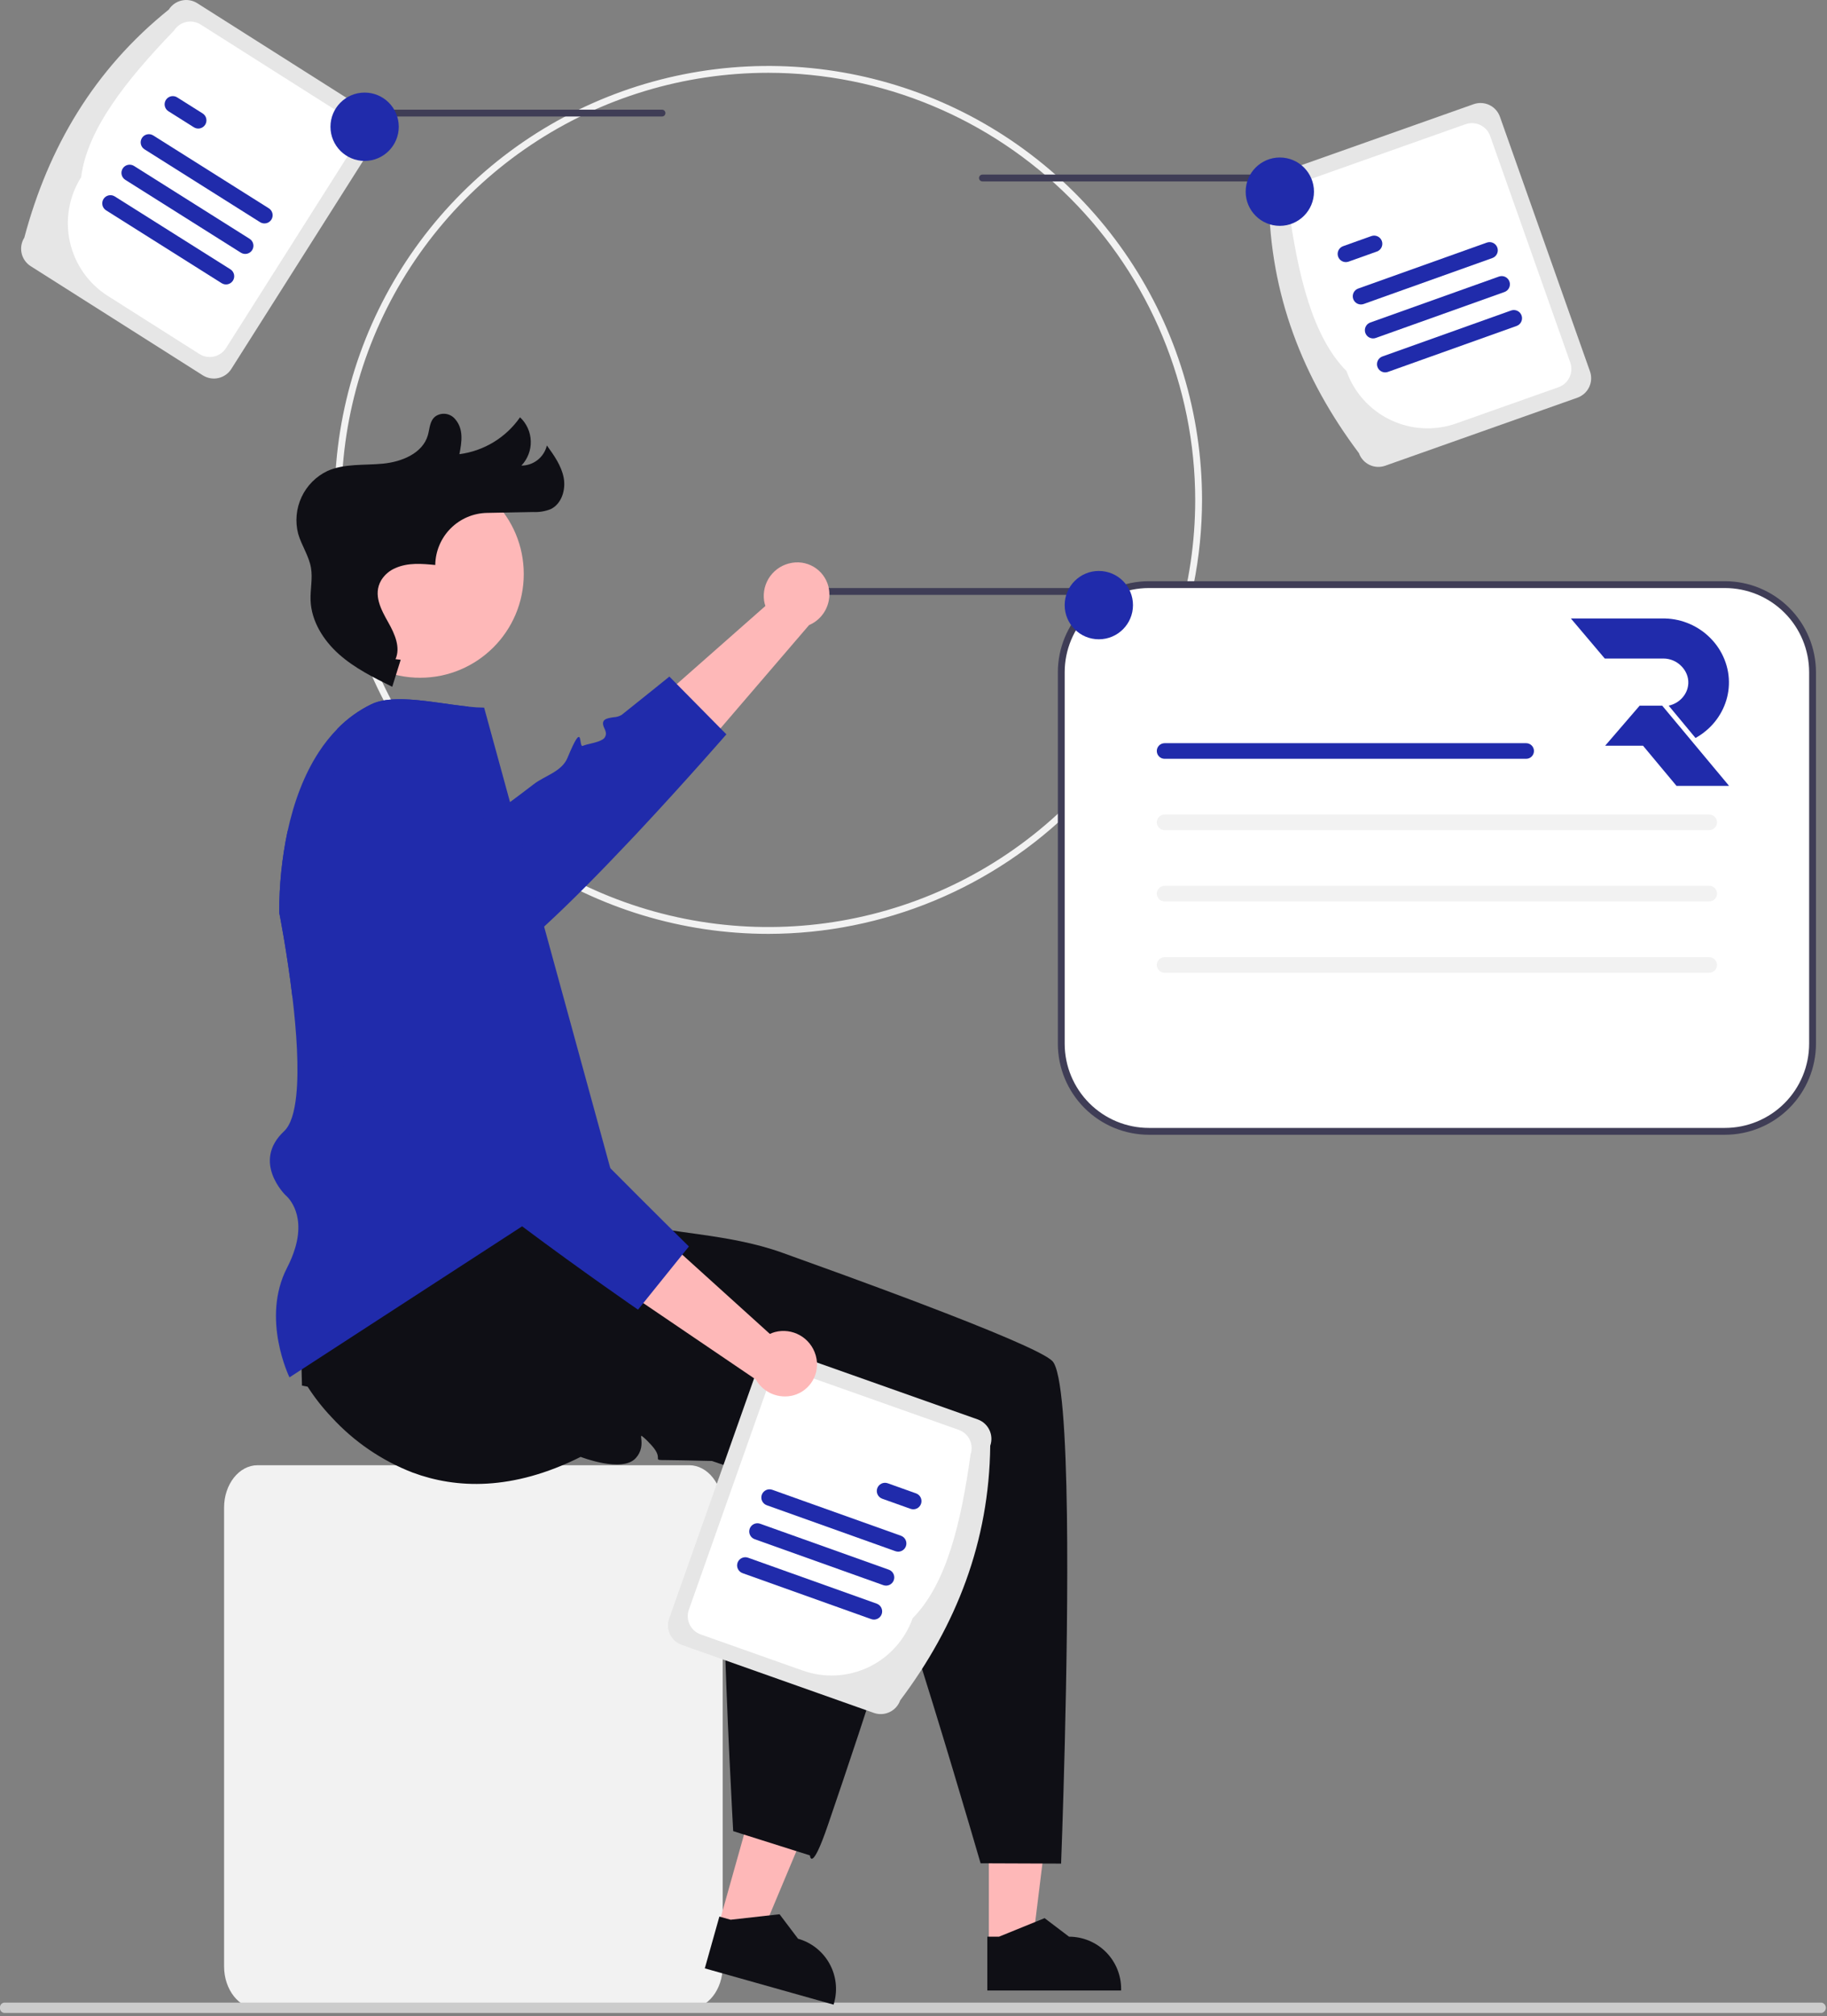
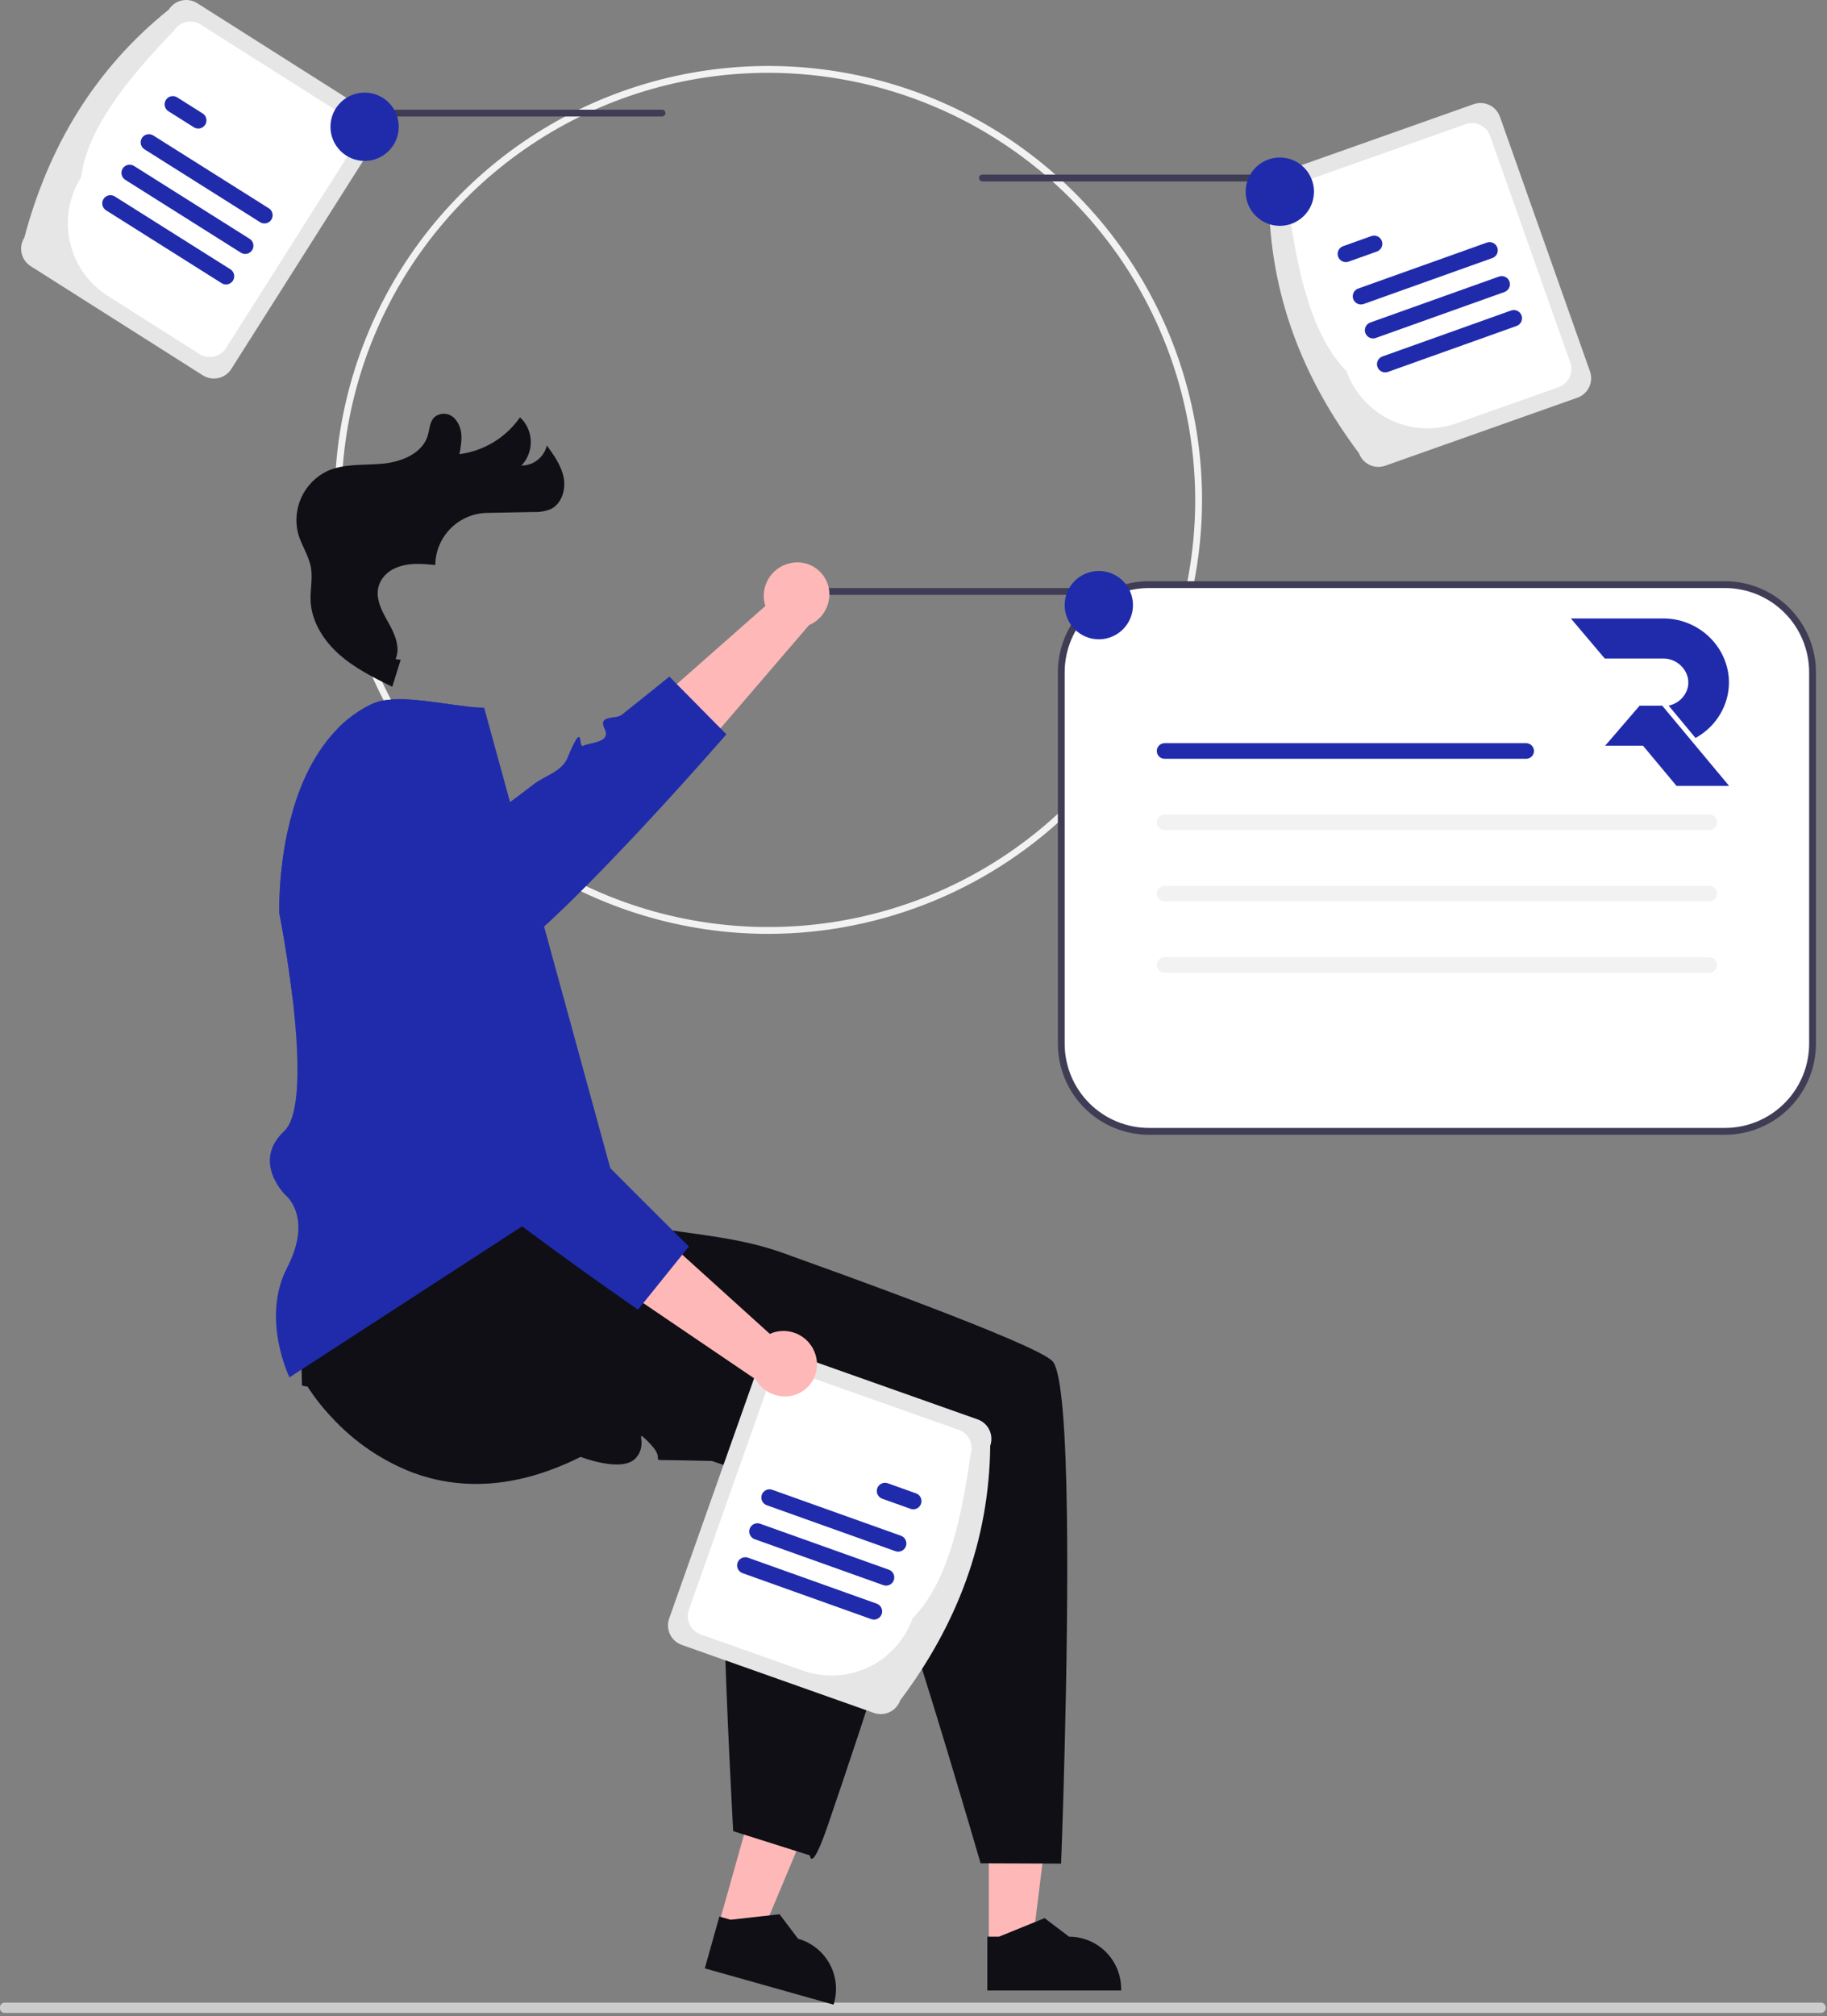
<svg xmlns="http://www.w3.org/2000/svg" width="535" height="590" viewBox="0 0 535 590" fill="none">
  <rect x="0" y="0" width="535" height="590" fill="#808080" stroke="none" />
  <g clip-path="url(#clip0_228_2)">
    <path d="M224.994 273.305C199.876 273.305 175.322 265.857 154.437 251.902C133.552 237.947 117.274 218.112 107.662 194.906C98.049 171.7 95.534 146.164 100.434 121.529C105.335 96.893 117.43 74.264 135.192 56.502C152.953 38.741 175.582 26.646 200.218 21.745C224.853 16.845 250.389 19.36 273.595 28.972C296.801 38.585 316.636 54.862 330.591 75.748C344.546 96.633 351.994 121.187 351.994 146.305C351.956 179.976 338.563 212.257 314.755 236.065C290.946 259.874 258.665 273.267 224.994 273.305ZM224.994 21.305C200.272 21.305 176.104 28.636 155.548 42.371C134.992 56.106 118.97 75.629 109.509 98.47C100.048 121.31 97.573 146.444 102.396 170.691C107.219 194.939 119.124 217.212 136.606 234.693C154.087 252.175 176.36 264.08 200.608 268.903C224.856 273.726 249.989 271.251 272.83 261.79C295.67 252.329 315.193 236.307 328.928 215.751C342.663 195.195 349.994 171.028 349.994 146.305C349.957 113.164 336.775 81.392 313.341 57.958C289.907 34.524 258.135 21.342 224.994 21.305Z" fill="#F2F2F2" />
    <path d="M234.686 174.095H316.119C316.384 174.095 316.638 173.989 316.826 173.802C317.013 173.614 317.119 173.36 317.119 173.095C317.119 172.83 317.013 172.575 316.826 172.388C316.638 172.2 316.384 172.095 316.119 172.095H234.686C234.42 172.095 234.166 172.2 233.978 172.388C233.791 172.575 233.686 172.83 233.686 173.095C233.686 173.36 233.791 173.614 233.978 173.802C234.166 173.989 234.42 174.095 234.686 174.095Z" fill="#3F3D56" />
    <path d="M336.408 171.095C329.611 171.102 323.094 173.806 318.288 178.612C313.482 183.419 310.778 189.935 310.77 196.732V305.457C310.778 312.254 313.482 318.771 318.288 323.577C323.094 328.383 329.611 331.087 336.408 331.095H505.133C511.93 331.087 518.446 328.383 523.253 323.577C528.059 318.771 530.763 312.254 530.77 305.457V196.732C530.763 189.935 528.059 183.419 523.253 178.612C518.446 173.806 511.93 171.102 505.133 171.095H336.408Z" fill="white" />
    <path d="M505.133 332.095H336.408C329.346 332.087 322.575 329.278 317.581 324.284C312.587 319.29 309.778 312.519 309.77 305.457V196.732C309.778 189.67 312.587 182.899 317.581 177.906C322.575 172.912 329.346 170.103 336.408 170.095H505.133C512.195 170.103 518.966 172.912 523.959 177.906C528.953 182.899 531.762 189.67 531.77 196.732V305.457C531.762 312.519 528.953 319.29 523.959 324.284C518.966 329.278 512.195 332.087 505.133 332.095ZM336.408 172.095C329.876 172.102 323.613 174.7 318.995 179.319C314.376 183.938 311.778 190.2 311.77 196.732V305.457C311.778 311.989 314.376 318.252 318.995 322.87C323.613 327.489 329.876 330.087 336.408 330.095H505.133C511.665 330.087 517.927 327.489 522.546 322.87C527.165 318.252 529.763 311.989 529.77 305.457V196.732C529.763 190.2 527.165 183.938 522.546 179.319C517.927 174.7 511.665 172.102 505.133 172.095H336.408Z" fill="#3F3D56" />
    <path d="M231.793 164.734C229.271 165.172 227.019 166.577 225.517 168.65C224.014 170.723 223.38 173.301 223.75 175.834C223.833 176.348 223.958 176.854 224.125 177.347L173.819 221.683L192.453 234.735L236.912 182.945C238.903 182.095 240.557 180.611 241.615 178.723C242.674 176.835 243.078 174.649 242.764 172.508C242.573 171.291 242.145 170.123 241.504 169.072C240.862 168.02 240.02 167.105 239.024 166.379C238.029 165.654 236.901 165.131 235.704 164.841C234.507 164.551 233.264 164.5 232.047 164.69C231.962 164.704 231.878 164.718 231.793 164.734Z" fill="#FEB8B8" />
    <path d="M212.71 214.905C212.71 214.905 201.36 227.975 187.54 242.775C186.58 243.795 185.62 244.825 184.63 245.865C176.23 254.765 167.18 264.005 159.33 271.175C150.96 278.845 143.95 284.185 140.55 284.315C140.267 284.333 139.983 284.303 139.71 284.225C129.54 281.165 137.92 284.805 133.57 291.015C129.2 297.235 129.74 289.075 119.95 284.225C110.18 279.375 115.38 284.195 111.48 291.855C110.27 294.255 99.65 293.765 85.65 291.965C84.07 278.615 81.77 267.095 81.77 267.095C81.742 259.088 82.559 251.1 84.21 243.265C108.6 242.825 128.77 242.575 129.8 242.895C132.46 243.705 138.18 241.655 144.5 238.085C145.4 237.575 147.1 236.395 149.35 234.735C151.34 233.275 153.74 231.455 156.41 229.415C159.41 227.095 164.52 225.825 166.18 221.785C171 210.125 169.35 218.825 170.64 218.285C172.11 217.665 174.71 217.425 176.23 216.535C176.646 216.353 176.988 216.035 177.201 215.634C177.413 215.232 177.484 214.771 177.4 214.325C177.326 213.945 177.198 213.578 177.02 213.235C175.64 210.465 177.74 210.195 179.72 209.905C180.541 209.864 181.34 209.628 182.05 209.215C190 202.875 196.02 198.005 196.02 198.005L198.18 200.205L198.19 200.215L210.97 213.155L212.71 214.905Z" fill="#202BAB" />
-     <path d="M201.808 587.867H75.43C70.02 587.867 65.619 582.311 65.619 575.483V441.195C65.619 434.366 70.02 428.81 75.43 428.81H201.808C207.217 428.81 211.619 434.366 211.619 441.195V575.483C211.619 582.311 207.217 587.867 201.808 587.867Z" fill="#F2F2F2" />
    <path d="M-2.23522e-05 587.593C-0.038 587.949 0.066 588.306 0.288 588.586C0.511 588.867 0.835 589.05 1.19 589.095H533.48C533.819 589.015 534.12 588.823 534.336 588.551C534.552 588.278 534.67 587.94 534.67 587.593C534.67 587.245 534.552 586.907 534.336 586.634C534.12 586.362 533.819 586.17 533.48 586.09H1.19C0.835 586.135 0.511 586.318 0.288 586.599C0.066 586.879 -0.038 587.236 -2.23522e-05 587.593Z" fill="#CCCCCC" />
    <path d="M289.565 569.244L302.306 569.243L308.368 520.095L289.562 520.096L289.565 569.244Z" fill="#FEB8B8" />
    <path d="M289.116 582.537L328.299 582.535V582.04C328.299 577.995 326.692 574.116 323.832 571.256C320.972 568.396 317.093 566.789 313.048 566.789L305.89 561.359L292.536 566.789L289.115 566.789L289.116 582.537Z" fill="#0F0F15" />
    <path d="M210.422 563.385L222.687 566.837L241.843 521.171L223.74 516.075L210.422 563.385Z" fill="#FEB8B8" />
    <path d="M206.387 576.058L244.105 586.677L244.239 586.2C245.335 582.306 244.84 578.137 242.862 574.609C240.884 571.08 237.585 568.482 233.692 567.386L228.273 560.219L213.947 561.827L210.655 560.9L206.387 576.058Z" fill="#0F0F15" />
    <path d="M177.77 354.095C177.77 354.095 173.69 353.689 184.15 357.309C195.47 361.239 212.65 360.729 229.1 366.629C234.18 368.449 239.33 370.309 244.44 372.169C245.47 372.539 246.5 372.919 247.53 373.289C254.18 375.719 260.72 378.149 266.9 380.469C267.77 380.799 268.63 381.129 269.48 381.449C269.5 381.459 269.52 381.459 269.53 381.469C289.68 389.129 305.53 395.689 308.15 398.309C310.95 401.109 312.11 420.029 312.43 443.409C313.01 486.739 310.72 545.399 310.72 545.399L287.15 545.309C287.15 545.309 287 544.789 286.71 543.819C286.19 542.029 285.22 538.699 283.93 534.349C278.57 516.179 267.78 480.169 261.82 463.679C260.14 459.019 258.84 455.919 258.15 455.219C254.15 451.119 258.15 449.309 262.15 446.709C266.15 444.109 262.15 443.309 259.21 439.909C256.27 436.509 260.31 428.849 260.31 428.849C260.31 428.849 257.65 428.779 253.41 428.669C247.15 428.509 237.41 428.269 227.66 428.029C227.65 428.039 227.65 428.039 227.65 428.029C223.98 427.939 220.31 427.849 216.83 427.769C214.13 427.699 211.54 427.639 209.14 427.579C201.95 427.419 196.51 427.309 195.15 427.309C190.71 427.309 194.16 427.309 191.48 423.799C191.069 423.274 190.625 422.777 190.15 422.309C189.478 421.559 188.742 420.87 187.95 420.249C187.39 419.989 188.15 421.599 187.73 423.689C187.501 424.821 186.965 425.87 186.18 426.719C182.21 431.129 170.03 426.369 170.03 426.369C149.99 436.389 133.55 435.669 120.89 430.979C111.796 427.475 103.639 421.909 97.06 414.719C94.456 411.98 92.119 409 90.08 405.819L88.43 405.509C88.43 405.509 86.21 331.125 88.77 326.095C92.76 318.255 151.77 324.095 151.77 324.095L177.77 354.095Z" fill="#0F0F15" />
    <path d="M287.686 53.095H369.119C369.384 53.095 369.638 52.989 369.826 52.802C370.013 52.614 370.119 52.36 370.119 52.095C370.119 51.83 370.013 51.575 369.826 51.388C369.638 51.2 369.384 51.095 369.119 51.095H287.686C287.42 51.095 287.166 51.2 286.978 51.388C286.791 51.575 286.686 51.83 286.686 52.095C286.686 52.36 286.791 52.614 286.978 52.802C287.166 52.989 287.42 53.095 287.686 53.095Z" fill="#3F3D56" />
    <path d="M397.937 132.622C381.426 110.661 371.883 86.102 371.571 58.104C371.039 56.595 371.127 54.937 371.816 53.493C372.505 52.049 373.739 50.938 375.246 50.402L431.524 30.49C433.033 29.958 434.691 30.046 436.135 30.735C437.579 31.425 438.69 32.658 439.226 34.166L465.592 108.684C466.124 110.193 466.036 111.851 465.347 113.295C464.657 114.738 463.424 115.85 461.916 116.385L405.639 136.298C404.13 136.83 402.471 136.741 401.028 136.052C399.584 135.363 398.472 134.129 397.937 132.622Z" fill="#E6E6E6" />
    <path d="M394.29 108.587C384.36 98.547 380.109 80.639 377.339 60.68C376.841 59.267 376.924 57.714 377.569 56.362C378.215 55.01 379.37 53.969 380.782 53.467L429.148 36.354C430.561 35.856 432.114 35.939 433.466 36.584C434.818 37.229 435.859 38.385 436.361 39.797L459.823 106.107C460.321 107.521 460.239 109.074 459.593 110.426C458.948 111.778 457.792 112.819 456.38 113.32L426.419 123.922C420.124 126.141 413.207 125.772 407.184 122.898C401.16 120.023 396.523 114.876 394.29 108.587Z" fill="white" />
    <path d="M437.008 75.519L399.333 88.967C399.036 89.073 398.721 89.119 398.406 89.104C398.091 89.088 397.783 89.01 397.498 88.875C397.213 88.74 396.958 88.551 396.746 88.317C396.535 88.083 396.371 87.81 396.265 87.513C396.159 87.216 396.113 86.902 396.128 86.587C396.144 86.272 396.222 85.963 396.357 85.679C396.492 85.394 396.681 85.138 396.915 84.927C397.149 84.715 397.422 84.552 397.719 84.446L435.394 70.998C435.691 70.892 436.006 70.845 436.321 70.861C436.636 70.877 436.944 70.954 437.229 71.089C437.514 71.224 437.769 71.414 437.981 71.648C438.192 71.881 438.356 72.154 438.462 72.451C438.568 72.748 438.614 73.063 438.599 73.378C438.583 73.692 438.505 74.001 438.37 74.286C438.235 74.571 438.046 74.826 437.812 75.038C437.578 75.249 437.305 75.413 437.008 75.519Z" fill="#202BAB" />
    <path d="M403.196 73.611L394.907 76.57C394.308 76.783 393.649 76.75 393.074 76.477C392.499 76.204 392.056 75.715 391.842 75.115C391.628 74.516 391.661 73.857 391.933 73.282C392.205 72.707 392.695 72.263 393.294 72.049L401.582 69.09C402.182 68.876 402.842 68.909 403.417 69.182C403.992 69.454 404.436 69.944 404.65 70.544C404.864 71.143 404.831 71.803 404.558 72.379C404.286 72.954 403.796 73.397 403.196 73.611Z" fill="#202BAB" />
    <path d="M444.103 95.394L406.427 108.843C406.13 108.949 405.816 108.995 405.501 108.98C405.186 108.964 404.877 108.886 404.592 108.751C404.308 108.616 404.052 108.427 403.841 108.193C403.629 107.959 403.466 107.686 403.36 107.389C403.254 107.092 403.207 106.777 403.223 106.463C403.239 106.148 403.316 105.839 403.451 105.554C403.586 105.27 403.776 105.014 404.01 104.803C404.244 104.591 404.517 104.428 404.813 104.322L442.489 90.873C442.786 90.767 443.101 90.72 443.416 90.736C443.731 90.751 444.04 90.829 444.325 90.964C444.61 91.099 444.866 91.288 445.078 91.522C445.289 91.756 445.453 92.029 445.559 92.326C445.665 92.623 445.711 92.938 445.695 93.253C445.68 93.568 445.602 93.877 445.467 94.162C445.331 94.447 445.141 94.703 444.907 94.914C444.673 95.126 444.4 95.289 444.103 95.394Z" fill="#202BAB" />
    <path d="M440.556 85.457L402.88 98.905C402.28 99.119 401.62 99.086 401.045 98.813C400.47 98.541 400.027 98.051 399.813 97.451C399.599 96.852 399.631 96.192 399.904 95.617C400.177 95.041 400.667 94.598 401.266 94.384L438.942 80.936C439.541 80.722 440.201 80.756 440.775 81.028C441.35 81.301 441.793 81.791 442.007 82.39C442.221 82.989 442.188 83.649 441.916 84.224C441.644 84.799 441.154 85.242 440.556 85.457Z" fill="#202BAB" />
    <path d="M374.77 66.095C380.293 66.095 384.77 61.618 384.77 56.095C384.77 50.572 380.293 46.095 374.77 46.095C369.247 46.095 364.77 50.572 364.77 56.095C364.77 61.618 369.247 66.095 374.77 66.095Z" fill="#202BAB" />
    <path d="M193.855 34.095H112.422C112.157 34.095 111.902 33.989 111.715 33.802C111.527 33.614 111.422 33.36 111.422 33.095C111.422 32.83 111.527 32.575 111.715 32.388C111.902 32.2 112.157 32.095 112.422 32.095H193.855C194.12 32.095 194.375 32.2 194.562 32.388C194.75 32.575 194.855 32.83 194.855 33.095C194.855 33.36 194.75 33.614 194.562 33.802C194.375 33.989 194.12 34.095 193.855 34.095Z" fill="#3F3D56" />
    <path d="M7.115 69.566C14.188 43.017 27.606 20.342 49.432 2.802C50.29 1.452 51.648 0.497 53.21 0.147C54.771 -0.203 56.407 0.081 57.759 0.936L108.181 32.894C109.531 33.752 110.486 35.111 110.836 36.672C111.186 38.233 110.902 39.869 110.047 41.222L67.731 107.985C66.873 109.336 65.514 110.291 63.953 110.64C62.392 110.99 60.755 110.707 59.403 109.852L8.982 77.893C7.631 77.035 6.677 75.677 6.327 74.116C5.977 72.555 6.26 70.918 7.115 69.566Z" fill="#E6E6E6" />
    <path d="M23.765 51.852C25.527 37.841 36.984 23.437 50.969 8.93C51.773 7.666 53.045 6.771 54.507 6.444C55.969 6.116 57.502 6.382 58.768 7.182L102.101 34.648C103.366 35.451 104.26 36.724 104.588 38.186C104.916 39.648 104.65 41.18 103.849 42.447L66.193 101.857C65.39 103.122 64.117 104.016 62.655 104.344C61.193 104.672 59.661 104.406 58.394 103.605L31.55 86.591C25.917 83.012 21.934 77.344 20.474 70.831C19.015 64.319 20.198 57.493 23.765 51.852Z" fill="white" />
    <path d="M76.157 65.021L42.309 43.699C41.771 43.359 41.39 42.82 41.249 42.199C41.109 41.579 41.22 40.928 41.559 40.39C41.898 39.851 42.437 39.47 43.058 39.329C43.678 39.188 44.329 39.298 44.867 39.637L78.715 60.959C78.982 61.127 79.214 61.346 79.396 61.603C79.579 61.86 79.709 62.151 79.778 62.459C79.848 62.766 79.857 63.084 79.804 63.395C79.751 63.706 79.637 64.004 79.469 64.27C79.301 64.537 79.082 64.769 78.824 64.951C78.567 65.133 78.276 65.263 77.968 65.332C77.661 65.402 77.342 65.41 77.031 65.357C76.721 65.303 76.423 65.189 76.157 65.021Z" fill="#202BAB" />
    <path d="M56.771 37.252L49.325 32.561C49.058 32.393 48.826 32.174 48.644 31.917C48.462 31.66 48.332 31.369 48.262 31.061C48.192 30.754 48.183 30.436 48.236 30.125C48.289 29.814 48.403 29.516 48.571 29.25C48.739 28.983 48.958 28.752 49.216 28.569C49.473 28.387 49.764 28.258 50.072 28.188C50.379 28.118 50.698 28.11 51.009 28.163C51.319 28.217 51.617 28.331 51.883 28.499L59.33 33.19C59.597 33.358 59.828 33.577 60.011 33.834C60.193 34.092 60.323 34.382 60.393 34.69C60.463 34.997 60.472 35.316 60.419 35.627C60.366 35.938 60.252 36.235 60.084 36.502C59.915 36.769 59.696 37 59.439 37.182C59.181 37.364 58.891 37.494 58.583 37.563C58.275 37.633 57.957 37.641 57.646 37.588C57.335 37.535 57.038 37.42 56.771 37.252Z" fill="#202BAB" />
    <path d="M64.908 82.877L31.06 61.555C30.793 61.387 30.562 61.168 30.38 60.911C30.197 60.654 30.067 60.363 29.997 60.055C29.927 59.748 29.918 59.429 29.971 59.119C30.025 58.808 30.139 58.51 30.307 58.243C30.475 57.977 30.694 57.745 30.951 57.563C31.209 57.381 31.5 57.252 31.807 57.182C32.115 57.112 32.433 57.104 32.744 57.157C33.055 57.211 33.352 57.325 33.619 57.493L67.467 78.815C68.005 79.155 68.386 79.694 68.526 80.315C68.667 80.935 68.555 81.586 68.216 82.124C67.877 82.662 67.338 83.044 66.718 83.185C66.098 83.326 65.447 83.216 64.908 82.877Z" fill="#202BAB" />
    <path d="M70.532 73.949L36.684 52.627C36.417 52.459 36.186 52.24 36.004 51.983C35.821 51.725 35.691 51.435 35.621 51.127C35.551 50.82 35.543 50.501 35.596 50.19C35.649 49.88 35.763 49.582 35.931 49.315C36.099 49.048 36.318 48.817 36.576 48.635C36.833 48.453 37.124 48.323 37.431 48.254C37.739 48.184 38.057 48.176 38.368 48.229C38.679 48.282 38.977 48.397 39.243 48.565L73.091 69.887C73.63 70.227 74.011 70.766 74.152 71.387C74.293 72.007 74.182 72.659 73.843 73.197C73.674 73.464 73.456 73.695 73.198 73.877C72.941 74.059 72.65 74.189 72.343 74.259C71.722 74.4 71.071 74.288 70.532 73.949Z" fill="#202BAB" />
    <path d="M106.77 47.095C112.293 47.095 116.77 42.618 116.77 37.095C116.77 31.572 112.293 27.095 106.77 27.095C101.247 27.095 96.77 31.572 96.77 37.095C96.77 42.618 101.247 47.095 106.77 47.095Z" fill="#202BAB" />
    <path d="M321.77 187.095C327.293 187.095 331.77 182.618 331.77 177.095C331.77 171.572 327.293 167.095 321.77 167.095C316.247 167.095 311.77 171.572 311.77 177.095C311.77 182.618 316.247 187.095 321.77 187.095Z" fill="#202BAB" />
    <path d="M274.959 426.977C270.789 449.697 253.119 502.947 242.439 534.117C237.569 548.357 237.169 542.997 237.169 542.997L231.619 541.247L222.259 538.287L218.839 537.207L214.699 535.897C214.699 535.897 212.669 499.677 212.019 472.507C211.799 463.747 211.419 457.487 210.789 456.247C208.189 451.147 212.539 450.607 217.129 449.317C221.729 448.027 218.139 446.087 216.349 441.947C215.139 439.187 217.519 435.517 219.209 433.417C219.674 432.827 220.172 432.263 220.699 431.727C220.699 431.727 208.999 427.747 195.769 423.257C195.759 423.267 195.759 423.257 195.759 423.257C194.429 422.807 193.089 422.357 191.749 421.897C196.409 420.217 199.509 418.917 200.209 418.227C204.309 414.227 206.119 418.227 208.719 422.227C211.319 426.227 212.119 422.227 215.519 419.287C218.919 416.347 226.579 420.387 226.579 420.387C226.579 420.387 226.649 417.727 226.759 413.487C226.919 407.227 227.159 397.487 227.399 387.737C227.389 387.727 227.389 387.727 227.399 387.727C227.489 384.057 227.579 380.387 227.659 376.907C234.709 382.307 241.549 387.607 247.749 392.507C247.759 392.517 247.779 392.527 247.779 392.547C262.689 404.327 273.879 413.787 275.449 416.787C276.159 418.147 275.919 421.757 274.959 426.977Z" fill="#0F0F15" />
    <path d="M178.77 342.095L175.09 344.485L165.67 350.605L152.89 358.895L84.77 403.095C84.77 403.095 76.35 385.935 84.06 371.015C85.052 369.127 85.86 367.148 86.47 365.105C89.59 354.405 83.59 349.765 83.59 349.765C83.59 349.765 73.59 340.035 83.18 331.065C85.15 329.225 86.25 325.455 86.75 320.615C87.59 312.655 86.82 301.815 85.65 291.965C84.07 278.615 81.77 267.095 81.77 267.095C81.742 259.087 82.559 251.1 84.21 243.265C86.04 234.825 88.98 226.805 93.33 220.145C94.925 217.673 96.765 215.369 98.82 213.265C101.696 210.316 105.063 207.89 108.77 206.095C114.33 203.415 123.86 205.025 132.26 206.195C133.95 206.425 135.59 206.645 137.14 206.805C138.677 206.983 140.223 207.08 141.77 207.095L145.25 219.795L146.57 224.605L147.23 227.015L148.73 232.495L149.35 234.735L159.33 271.174L167.48 300.894L171.98 317.314L178.71 341.864L178.77 342.095Z" fill="#202BAB" />
-     <path d="M123.018 198.35C139.783 198.35 153.374 184.759 153.374 167.995C153.374 151.23 139.783 137.639 123.018 137.639C106.254 137.639 92.663 151.23 92.663 167.995C92.663 184.759 106.254 198.35 123.018 198.35Z" fill="#FEB8B8" />
    <path d="M117.332 193.086L114.86 200.992C109.377 198.286 103.821 195.53 99.255 191.463C94.69 187.395 91.159 181.782 90.943 175.672C90.831 172.516 91.595 169.333 91.071 166.219C90.479 162.7 88.307 159.649 87.313 156.223C86.383 152.633 86.733 148.832 88.303 145.473C89.873 142.113 92.564 139.406 95.914 137.817C100.946 135.606 106.7 136.227 112.17 135.692C117.64 135.158 123.742 132.683 125.282 127.407C125.858 125.434 125.792 123.108 127.554 121.817C128.439 121.225 129.513 120.982 130.567 121.134C131.621 121.286 132.582 121.824 133.264 122.642C135.84 125.567 135.206 129.418 134.531 132.92C138.078 132.457 141.49 131.257 144.547 129.399C147.604 127.54 150.239 125.064 152.283 122.127C153.242 123.026 154.014 124.106 154.554 125.305C155.094 126.504 155.391 127.798 155.427 129.112C155.464 130.426 155.24 131.734 154.767 132.961C154.295 134.188 153.585 135.31 152.676 136.26C154.401 136.261 156.076 135.681 157.431 134.612C158.785 133.544 159.74 132.051 160.141 130.373C162.236 133.267 164.386 136.284 165.06 139.792C165.733 143.3 164.483 147.449 161.266 149.002C159.624 149.651 157.862 149.939 156.098 149.848L142.611 150.104C138.6 150.18 134.776 151.814 131.948 154.659C129.12 157.504 127.51 161.338 127.458 165.349C123.534 164.972 119.493 164.603 115.782 166.256C114.054 166.984 112.597 168.235 111.617 169.834C109.165 174.047 111.598 178.425 113.754 182.256C115.598 185.531 117.345 189.475 115.815 192.908" fill="#0F0F15" />
    <path d="M255.902 501.298L199.624 481.385C198.117 480.85 196.883 479.738 196.194 478.295C195.505 476.851 195.417 475.193 195.948 473.684L222.315 399.166C222.85 397.658 223.962 396.425 225.406 395.735C226.849 395.046 228.508 394.958 230.016 395.49L286.294 415.402C287.802 415.938 289.035 417.049 289.724 418.493C290.414 419.937 290.502 421.595 289.97 423.104C289.657 451.102 280.114 475.661 263.604 497.622C263.068 499.129 261.957 500.363 260.513 501.052C259.069 501.741 257.411 501.83 255.902 501.298Z" fill="#E6E6E6" />
    <path d="M235.122 488.922L205.16 478.32C203.748 477.819 202.593 476.778 201.947 475.426C201.302 474.074 201.219 472.521 201.717 471.107L225.18 404.797C225.681 403.385 226.722 402.229 228.074 401.584C229.427 400.939 230.98 400.856 232.393 401.354L280.758 418.467C282.17 418.969 283.326 420.01 283.971 421.362C284.617 422.714 284.699 424.267 284.201 425.68C281.431 445.639 277.181 463.547 267.25 473.587C265.017 479.876 260.38 485.023 254.357 487.898C248.334 490.773 241.416 491.141 235.122 488.922Z" fill="white" />
    <path d="M223.079 437.451C223.293 436.852 223.737 436.363 224.312 436.09C224.887 435.818 225.546 435.784 226.146 435.998L263.822 449.446C264.119 449.552 264.392 449.715 264.626 449.926C264.86 450.138 265.05 450.393 265.185 450.678C265.321 450.963 265.398 451.272 265.414 451.587C265.43 451.902 265.384 452.217 265.278 452.514C265.172 452.811 265.008 453.084 264.796 453.318C264.585 453.552 264.329 453.742 264.044 453.877C263.759 454.012 263.45 454.089 263.135 454.105C262.82 454.12 262.505 454.073 262.208 453.967L224.532 440.519C223.933 440.304 223.444 439.861 223.171 439.285C222.899 438.71 222.865 438.051 223.079 437.451Z" fill="#202BAB" />
    <path d="M256.891 435.544C257.105 434.945 257.549 434.455 258.124 434.183C258.699 433.91 259.359 433.877 259.958 434.09L268.247 437.049C268.544 437.155 268.817 437.318 269.05 437.53C269.284 437.741 269.474 437.997 269.609 438.282C269.744 438.566 269.821 438.875 269.837 439.19C269.853 439.505 269.806 439.82 269.7 440.116C269.594 440.413 269.431 440.686 269.219 440.92C269.008 441.154 268.753 441.343 268.468 441.478C268.183 441.613 267.874 441.691 267.559 441.707C267.245 441.722 266.93 441.676 266.633 441.57L258.344 438.611C257.745 438.397 257.256 437.953 256.983 437.378C256.711 436.803 256.677 436.144 256.891 435.544Z" fill="#202BAB" />
    <path d="M215.984 457.327C216.199 456.728 216.642 456.238 217.217 455.966C217.792 455.693 218.452 455.66 219.051 455.873L256.727 469.322C257.024 469.427 257.298 469.591 257.532 469.802C257.766 470.013 257.956 470.269 258.091 470.554C258.226 470.839 258.304 471.148 258.32 471.463C258.335 471.778 258.289 472.093 258.183 472.39C258.077 472.687 257.913 472.96 257.702 473.194C257.49 473.428 257.234 473.618 256.949 473.752C256.664 473.887 256.355 473.965 256.04 473.98C255.725 473.996 255.41 473.949 255.113 473.843L217.438 460.394C216.839 460.18 216.349 459.736 216.077 459.161C215.804 458.586 215.771 457.926 215.984 457.327Z" fill="#202BAB" />
    <path d="M219.531 447.389C219.746 446.79 220.189 446.3 220.764 446.028C221.34 445.755 221.999 445.722 222.599 445.935L260.274 459.384C260.572 459.489 260.845 459.653 261.079 459.864C261.313 460.076 261.503 460.331 261.638 460.616C261.773 460.901 261.851 461.21 261.867 461.525C261.883 461.84 261.836 462.155 261.73 462.452C261.624 462.749 261.461 463.022 261.249 463.256C261.037 463.49 260.782 463.68 260.497 463.815C260.211 463.949 259.903 464.027 259.588 464.042C259.273 464.058 258.958 464.011 258.661 463.905L220.985 450.456C220.386 450.242 219.896 449.798 219.624 449.223C219.351 448.648 219.318 447.989 219.531 447.389Z" fill="#202BAB" />
    <path d="M238.842 396.574C238.122 394.118 236.471 392.039 234.241 390.781C232.011 389.523 229.379 389.185 226.903 389.838C226.402 389.979 225.913 390.161 225.442 390.382L175.7 345.415L164.84 365.406L221.328 403.72C222.397 405.603 224.059 407.078 226.055 407.916C228.05 408.754 230.267 408.908 232.36 408.354C233.547 408.027 234.659 407.47 235.631 406.713C236.603 405.957 237.417 405.016 238.025 403.945C238.634 402.875 239.026 401.694 239.178 400.472C239.331 399.25 239.241 398.009 238.914 396.822C238.892 396.739 238.868 396.656 238.842 396.574Z" fill="#FEB8B8" />
    <path d="M201.73 364.795L199.79 367.195L188.37 381.365L186.83 383.285C186.83 383.285 170.52 372.085 152.89 358.895C131.73 343.045 108.67 324.315 109.7 318.605C111.59 308.155 108.92 316.885 102.25 313.265C95.59 309.635 103.75 309.245 107.46 298.975C111.18 288.715 106.98 294.425 98.93 291.425C93.56 289.425 96.37 243.545 98.82 213.265C101.697 210.316 105.063 207.89 108.77 206.095C115.44 202.875 127.85 205.845 137.14 206.805C142.4 245.575 149.99 302.285 149.65 304.075C149.13 306.805 151.83 312.255 156.09 318.135C158.09 320.915 168.4 331.485 178.71 341.865C190.21 353.445 201.73 364.795 201.73 364.795Z" fill="#202BAB" />
    <path d="M446.911 222.067H341.034C340.734 222.067 340.436 222.009 340.159 221.894C339.881 221.78 339.629 221.612 339.416 221.4C339.204 221.188 339.035 220.936 338.92 220.658C338.805 220.381 338.746 220.084 338.746 219.783C338.746 219.483 338.805 219.186 338.92 218.909C339.035 218.631 339.204 218.379 339.416 218.167C339.629 217.955 339.881 217.787 340.159 217.673C340.436 217.558 340.734 217.5 341.034 217.5H446.911C447.515 217.502 448.095 217.743 448.522 218.171C448.949 218.599 449.189 219.179 449.189 219.783C449.189 220.388 448.949 220.968 448.522 221.396C448.095 221.824 447.515 222.065 446.911 222.067Z" fill="#202BAB" />
    <path d="M500.507 242.941H341.034C340.734 242.941 340.436 242.883 340.159 242.768C339.881 242.654 339.629 242.486 339.416 242.274C339.204 242.062 339.035 241.81 338.92 241.532C338.805 241.255 338.746 240.958 338.746 240.658C338.746 240.357 338.805 240.06 338.92 239.783C339.035 239.505 339.204 239.253 339.416 239.041C339.629 238.829 339.881 238.661 340.159 238.547C340.436 238.432 340.734 238.374 341.034 238.374H500.507C501.112 238.376 501.691 238.617 502.119 239.045C502.546 239.473 502.786 240.053 502.786 240.658C502.786 241.262 502.546 241.842 502.119 242.27C501.691 242.698 501.112 242.939 500.507 242.941Z" fill="#F2F2F2" />
    <path d="M500.51 259.245H341.03C340.424 259.245 339.843 259.486 339.414 259.914C338.986 260.343 338.745 260.924 338.745 261.53C338.745 262.136 338.986 262.717 339.414 263.146C339.843 263.574 340.424 263.815 341.03 263.815H500.51C501.116 263.815 501.697 263.574 502.126 263.146C502.554 262.717 502.795 262.136 502.795 261.53C502.795 260.924 502.554 260.343 502.126 259.914C501.697 259.486 501.116 259.245 500.51 259.245Z" fill="#F2F2F2" />
    <path d="M500.507 284.689H341.034C340.734 284.69 340.436 284.631 340.159 284.517C339.881 284.402 339.629 284.234 339.416 284.022C339.204 283.81 339.035 283.558 338.92 283.281C338.805 283.003 338.746 282.706 338.746 282.406C338.746 282.106 338.805 281.808 338.92 281.531C339.035 281.254 339.204 281.002 339.416 280.79C339.629 280.578 339.881 280.409 340.159 280.295C340.436 280.181 340.734 280.122 341.034 280.123H500.507C501.112 280.124 501.691 280.365 502.119 280.793C502.546 281.221 502.786 281.801 502.786 282.406C502.786 283.011 502.546 283.591 502.119 284.019C501.691 284.447 501.112 284.688 500.507 284.689Z" fill="#F2F2F2" />
    <g clip-path="url(#clip1_228_2)">
      <path d="M506.27 200.426C506.176 202.86 505.594 205.222 504.543 207.446C503.535 209.581 502.138 211.496 500.393 213.137C499.206 214.253 497.897 215.205 496.5 215.979L488.64 206.514C491.806 205.84 494.262 203.163 494.387 199.975C494.458 198.149 493.748 196.374 492.389 194.978C490.981 193.532 489.101 192.732 487.096 192.724H469.923L460 181H487.11C487.285 181 487.46 181.003 487.635 181.008C490.118 181.079 492.526 181.615 494.8 182.603C497.126 183.612 499.201 185.044 500.968 186.858C502.71 188.647 504.058 190.711 504.975 192.993C505.934 195.379 506.37 197.88 506.27 200.426Z" fill="#202BAB" />
-       <path d="M506.256 229.907V230H490.937L481.128 218.241H470.036L480.139 206.518H486.745L506.256 229.907Z" fill="#202BAB" />
+       <path d="M506.256 229.907V230H490.937L481.128 218.241H470.036L480.139 206.518H486.745L506.256 229.907" fill="#202BAB" />
    </g>
  </g>
  <defs>
    <clipPath id="clip0_228_2">
      <rect width="534.67" height="589.095" fill="white" />
    </clipPath>
    <clipPath id="clip1_228_2">
      <rect width="47" height="49" fill="white" transform="translate(460 181)" />
    </clipPath>
  </defs>
</svg>